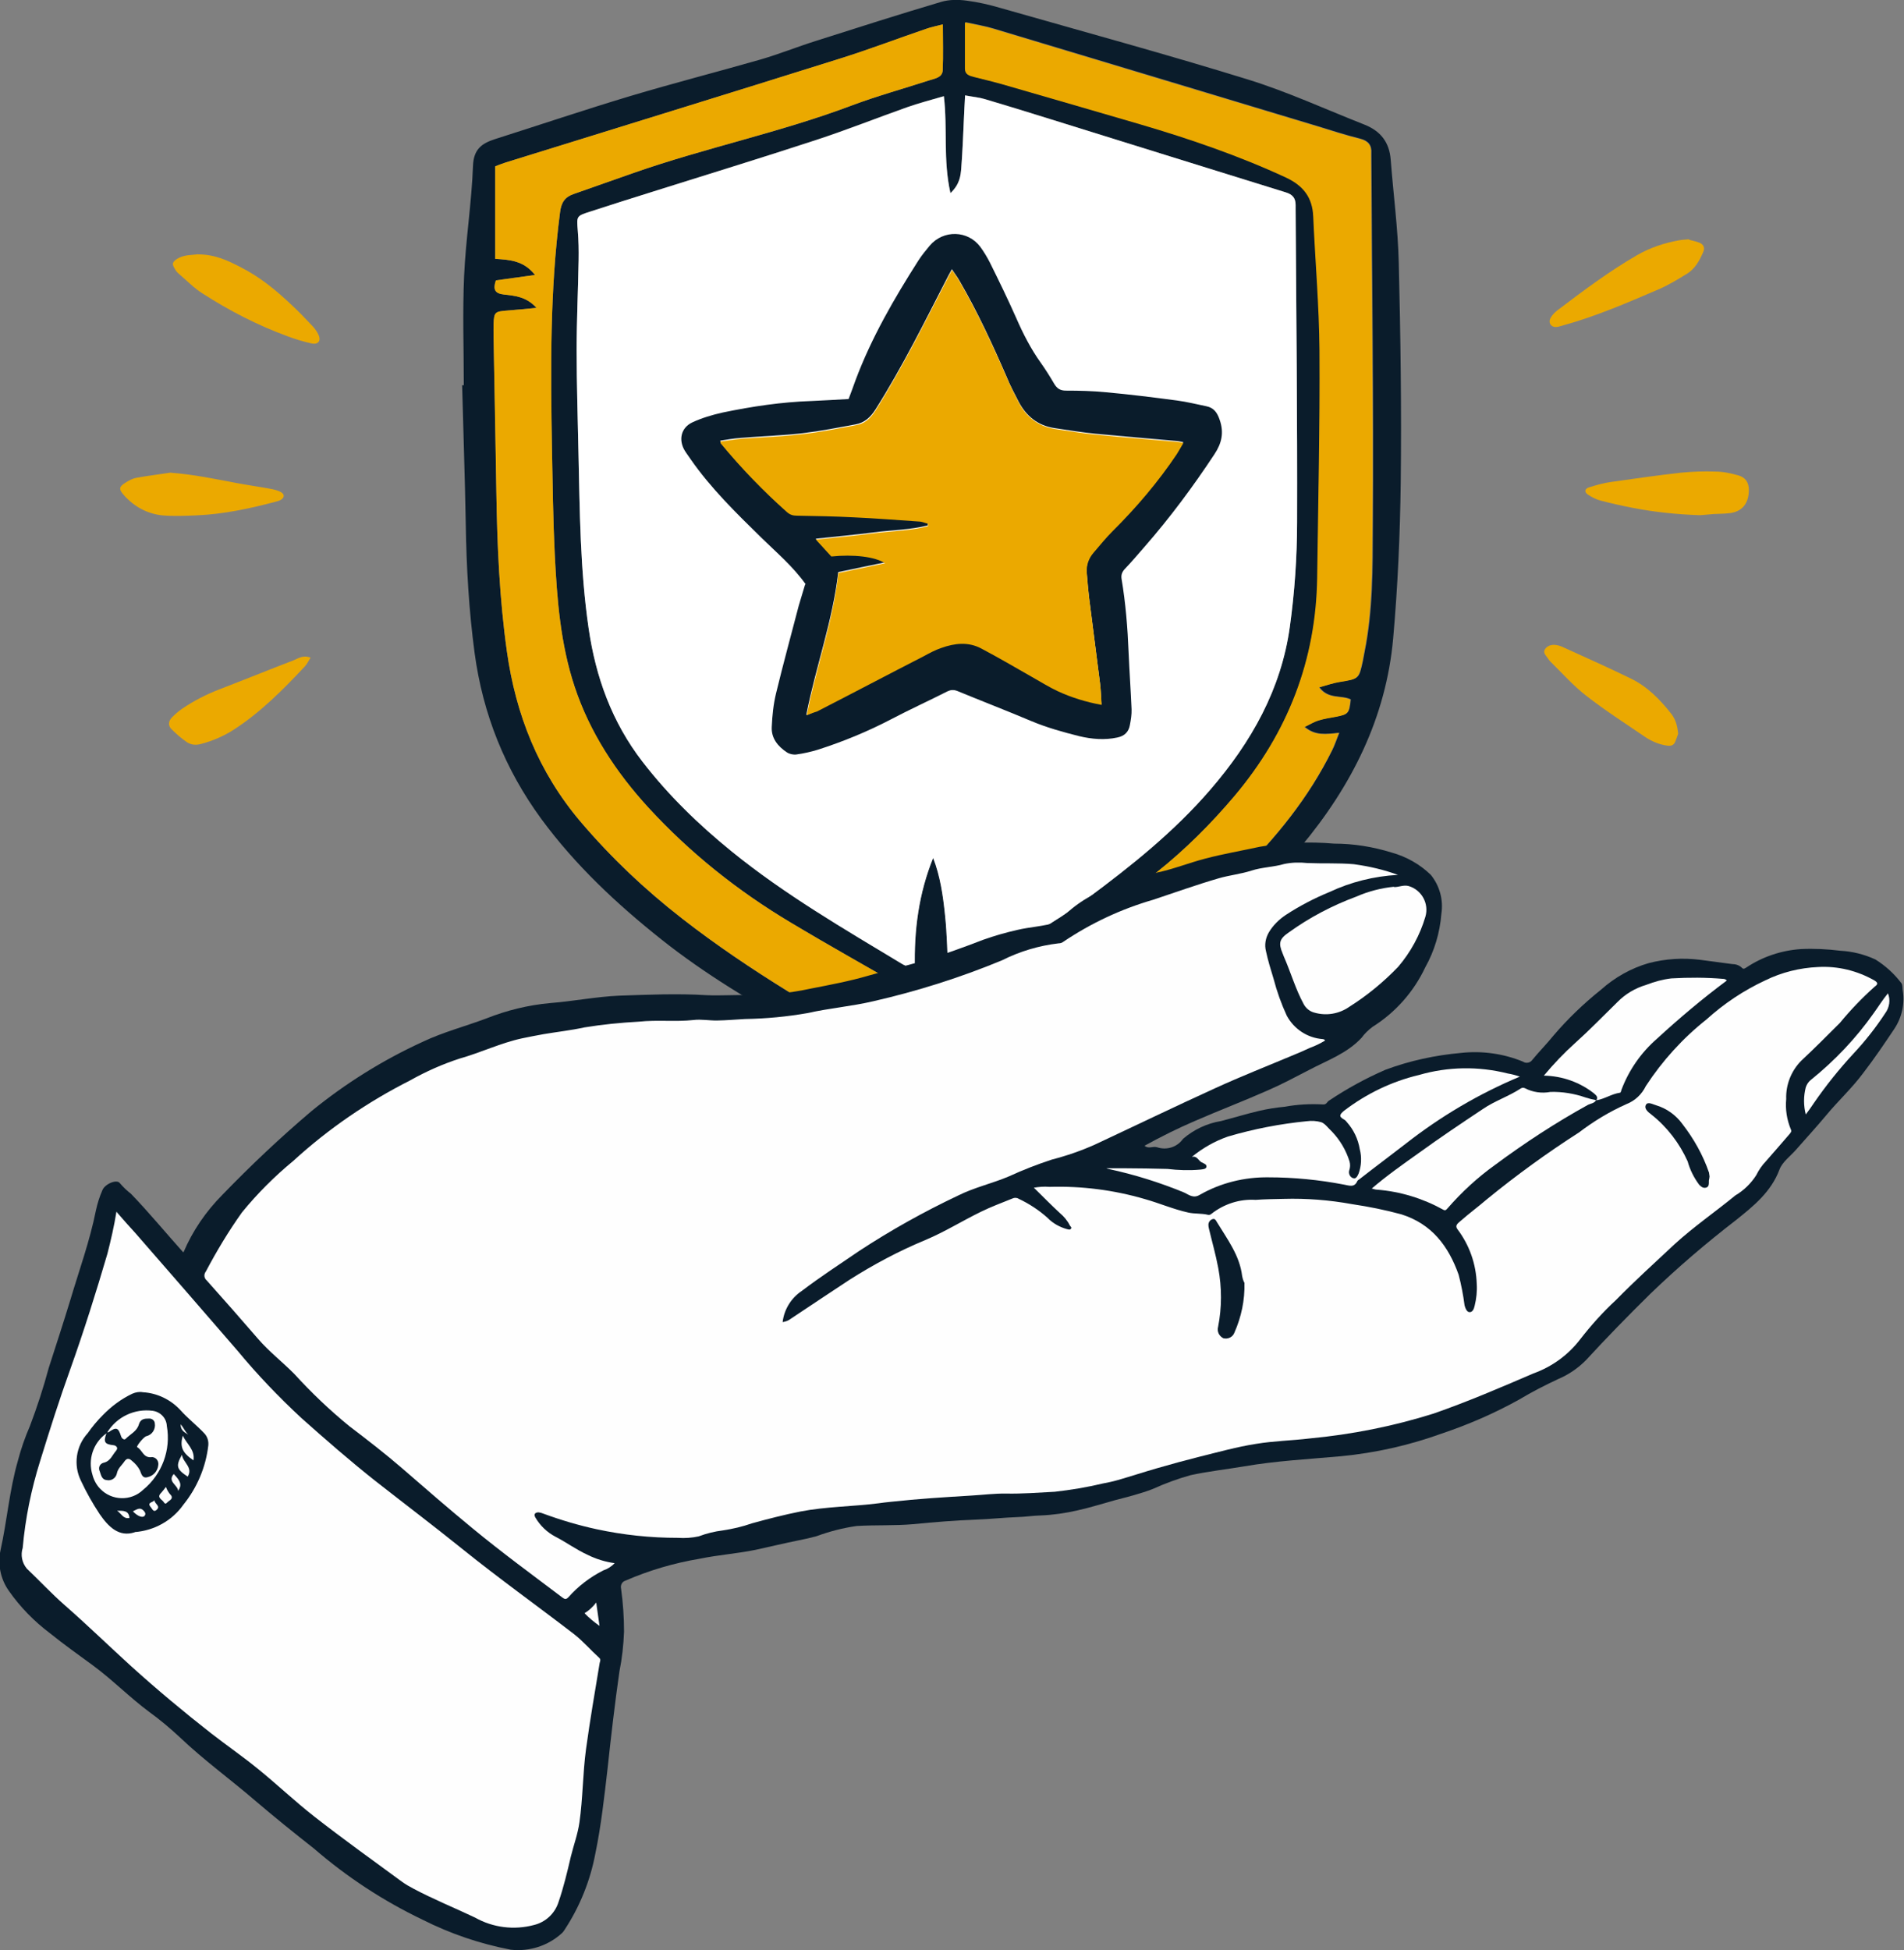
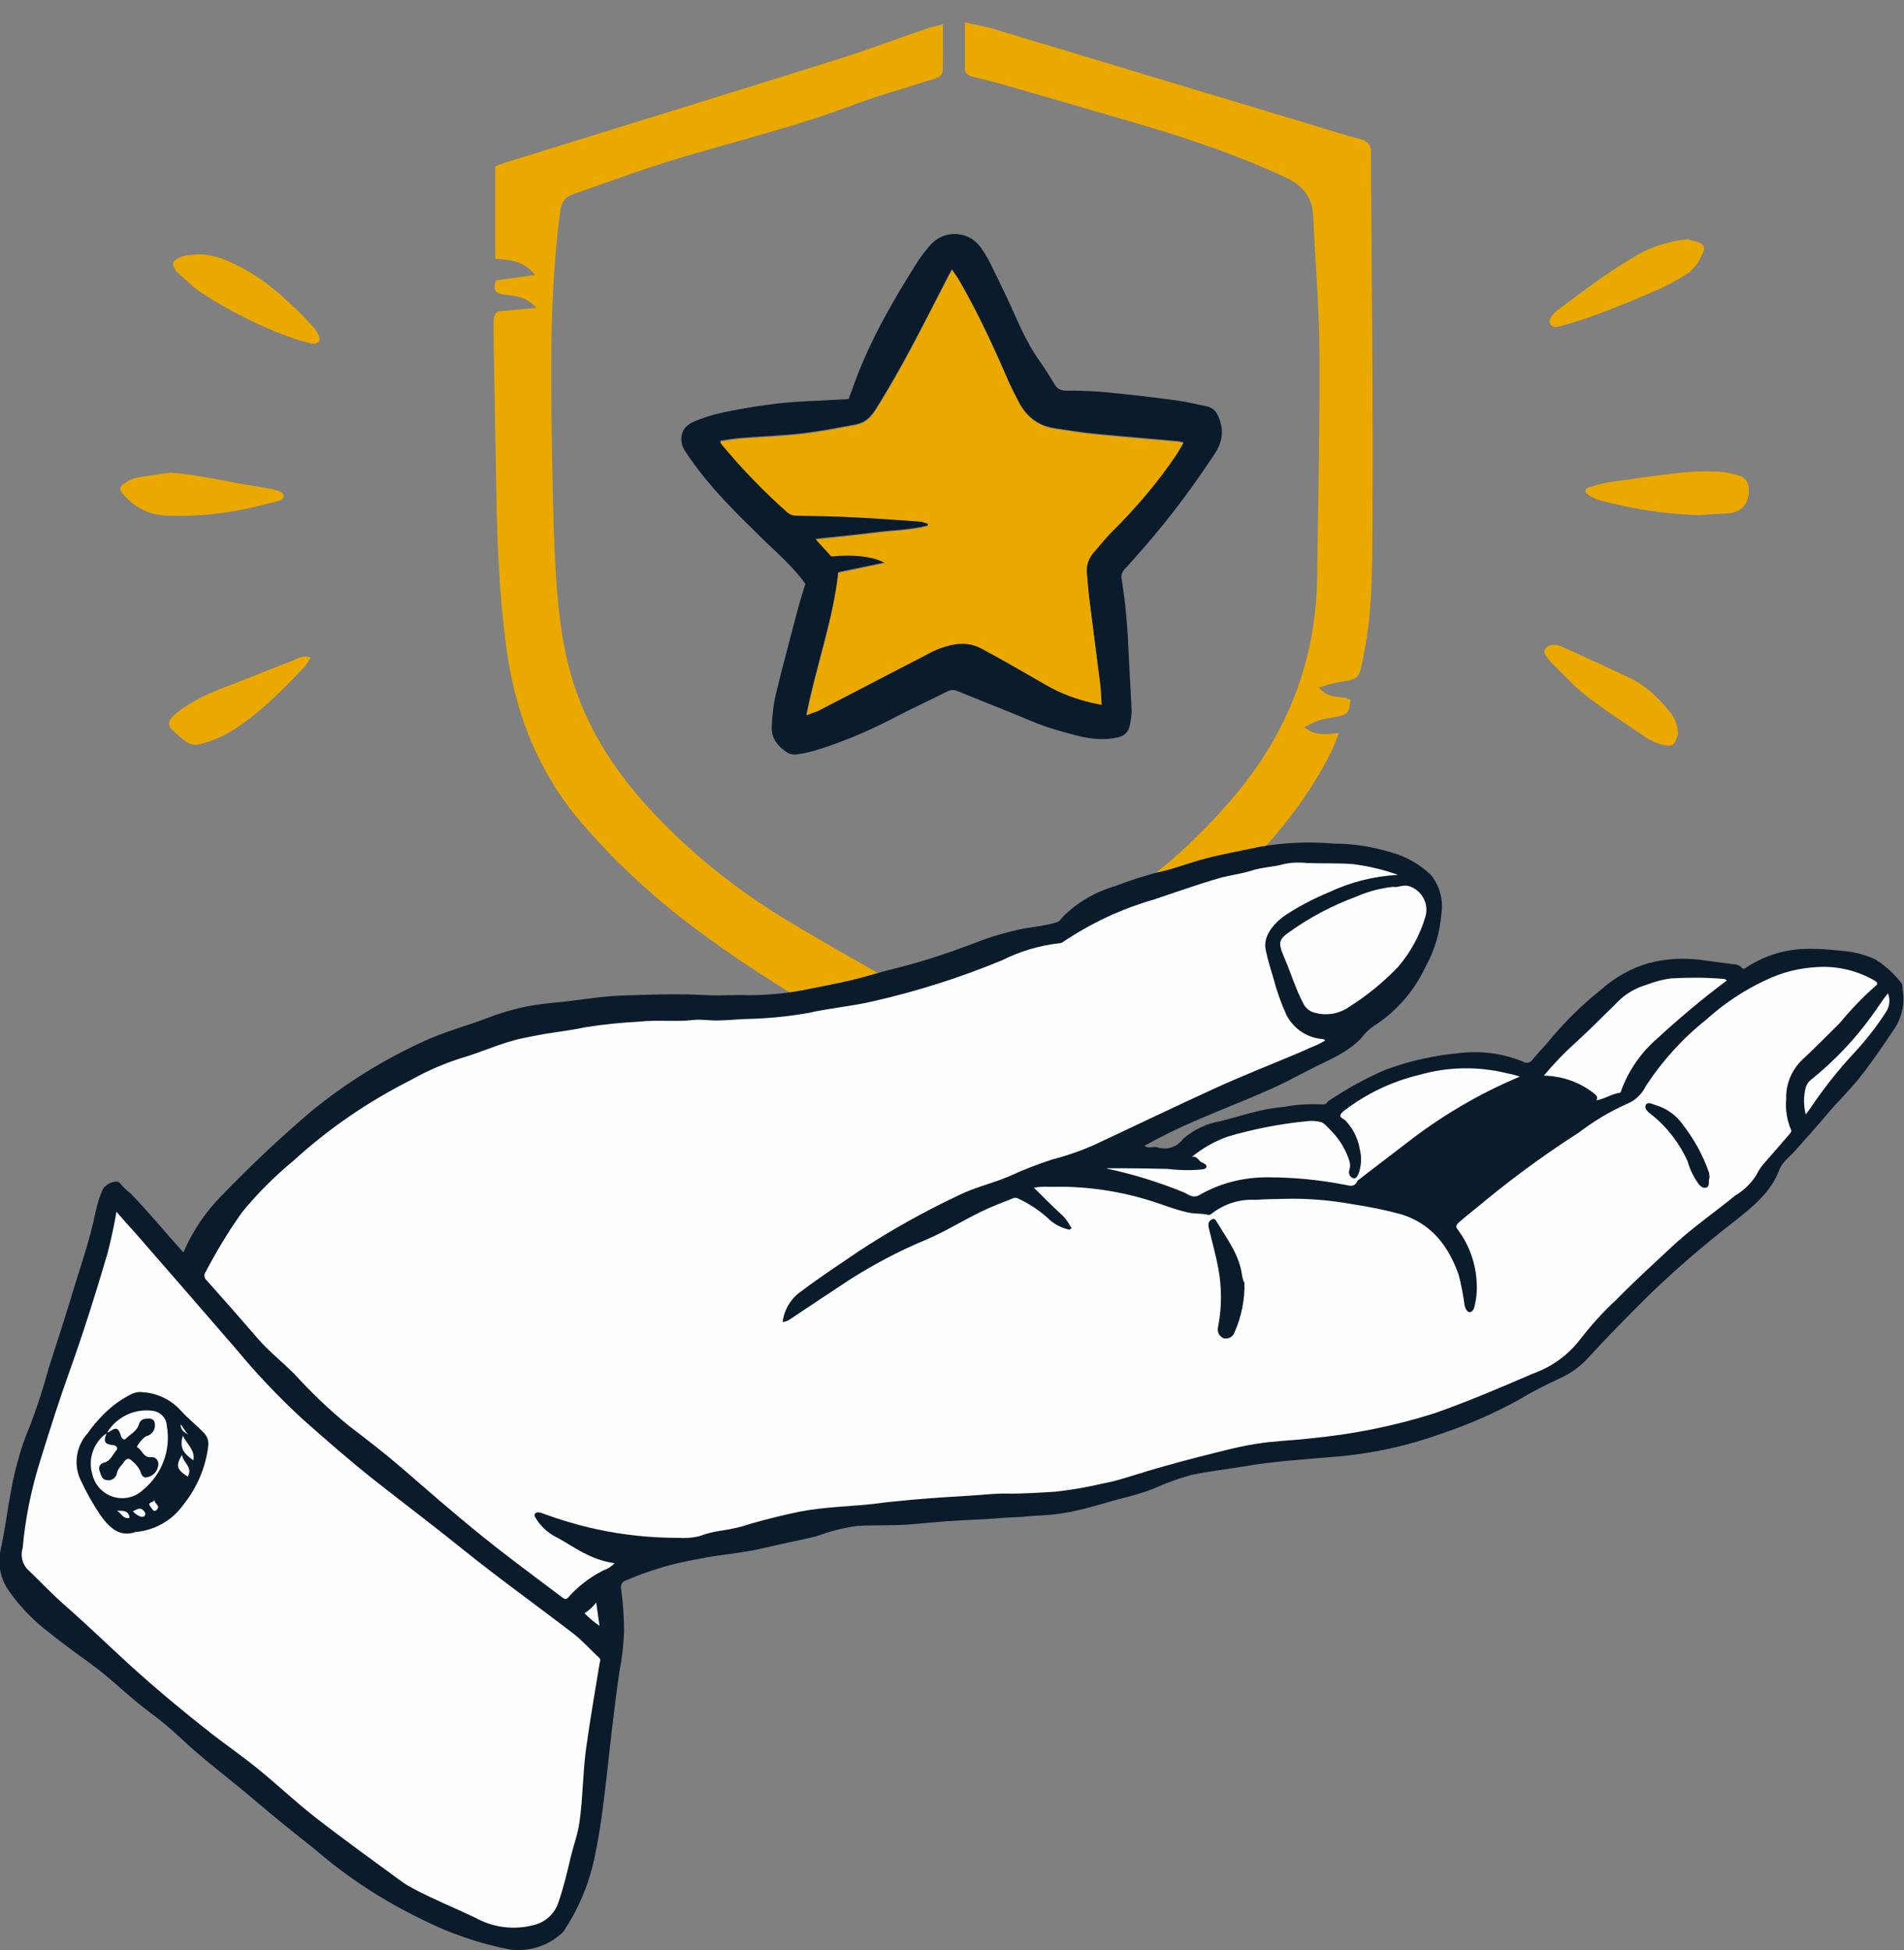
<svg xmlns="http://www.w3.org/2000/svg" version="1.1" viewBox="0 0 1157.3 1185.3">
  <rect x="0" y="0" width="1157.3" height="1185.3" fill="#808080" stroke="none" />
  <defs>
    <style>
      .cls-1 {
        fill: #fbfcfc;
      }

      .cls-2 {
        fill: #0a1c2b;
      }

      .cls-3 {
        fill: #fff;
      }

      .cls-4 {
        fill: #fefefe;
      }

      .cls-5 {
        fill: #fcfcfc;
      }

      .cls-6 {
        fill: #eba900;
      }

      .cls-7 {
        fill: #fdfdfd;
      }

      .cls-8 {
        fill: #fcfdfd;
      }
    </style>
  </defs>
  <g>
    <g id="Layer_1">
      <g>
        <g>
-           <path class="cls-2" d="M281.9,234c0-22.1-.8-44.3.2-66.4,1-22.3,4.6-44.6,5.4-66.9.4-9.9,5.2-13.5,13.2-16.1,27.4-8.7,54.7-17.9,82.3-26.2,26.1-7.8,52.6-14.6,78.8-22.1,11.5-3.3,22.6-7.8,34-11.4,25.4-8.1,50.8-16.2,76.4-23.8,4.8-1.4,10.3-1.4,15.4-.7,7,.9,13.9,2.5,20.7,4.5,50.1,14.3,100.4,28,150.2,43.4,24.2,7.5,47.4,18.2,71,27.5,9.8,3.9,15,10.8,15.8,21.2,1.6,20.9,4.4,41.7,4.9,62.5,1.1,44.5,1.7,89.1,1.2,133.6-.4,31.6-1.8,63.3-4.6,94.9-4.3,48-25.1,89.5-56.1,126.6-27.2,32.5-59.5,59.5-94.5,83.6-33.2,22.9-67.6,43.5-104.3,60.7-14.8,6.9-28.9,7.5-43.2,0-20.8-11-41.6-22-62.1-33.4-29.3-16.4-58.2-33.6-84.5-54.5-27.2-21.6-52.4-45.2-73-73.2-22.2-30.3-35.6-63.9-40.6-100.8-3.5-26.1-5-52.3-5.4-78.6-.5-28.1-1.5-56.2-2.2-84.3.4,0,.7,0,1.1,0ZM576.5,593.8c6.7-2.9,12.3-5.1,17.6-7.8,23.1-11.8,45.7-24.5,66.6-39.9,27-19.9,53-40.8,74.9-66.2,25-29,43.2-61.3,48.4-99.1,2.9-21,4.3-42.3,4.4-63.4.2-63.4-.5-126.8-.9-190.2,0-.9,0-1.8,0-2.7,0-4.1-1.8-6.4-6.1-7.7-47.7-14.7-95.4-29.6-143.1-44.5-13.2-4.1-26.3-8.2-39.6-12.1-3.6-1.1-7.4-1.4-12.1-2.3-.2,4.9-.4,8.4-.6,11.9-.5,10.7-.9,21.5-1.7,32.2-.4,4.8-.9,9.9-6.6,15.3-4.5-20.4-1.6-39.2-4-58.9-7.8,2.3-15.2,4.2-22.3,6.7-18.5,6.5-36.7,13.8-55.3,19.9-33.2,10.9-66.6,21.1-99.9,31.6-12.6,4-25.1,8-37.7,12-8.2,2.7-8,2.7-7.3,11.5.5,6,.6,11.9.5,17.9-.3,18.2-1.2,36.5-1.2,54.7,0,20.6.7,41.2,1.1,61.9.8,35.9,1,71.7,6.2,107.3,4.3,29.5,14.1,56.8,32.7,80.9,15.8,20.5,34.3,38.4,54.4,54.7,32.2,26.1,68.2,47,103.7,68.4,1.9,1.2,4.3,1.7,7.5,3-.7-23.9,2.4-46.1,11.1-67.6,4.4,11.2,6,23,7.2,34.6,1.3,12,1.4,24.2,2.1,37.8ZM558,647.6c-.6-14.8-1.1-27.3-1.5-39.7-.1-4-3.3-5.3-6.2-7-23.3-13.4-46.7-26.5-69.8-40.3-32.1-19.2-61.1-42.3-86.3-69.7-19.9-21.6-35.7-45.6-44.9-73.5-8.7-26.2-10.8-53.3-12.1-80.5-1.1-21.5-1.3-43-1.7-64.5-.9-47.8-1.3-95.6,4.9-143.3.8-6,2.9-9.3,8.3-11.2,12.1-4.2,24.3-8.6,36.4-12.8,43.7-15.3,89.3-24.6,132.6-41,15.5-5.8,31.5-10.2,47.2-15.3,3.4-1.1,7.9-1.7,8.1-6.1.4-9.1.1-18.2.1-27.9-3.7,1-7,1.6-10.1,2.7-17.4,6-34.5,12.5-52.1,18-67.8,21.3-135.8,42.2-203.7,63.3-2.5.8-5,1.8-6.2,2.3v56.2c9.2.7,17.3,1.1,24.2,9.8-9.4,1.3-16.8,2.3-23.8,3.3-1.9,5.6-.6,8,5,8.6,6.5.7,13.4,1.2,19.7,8.1-6.7.6-12.1,1.2-17.4,1.6-8,.6-8.3.9-8.7,8.3-.1,2.4,0,4.8,0,7.2.6,31.7,1.3,63.4,1.7,95.1.5,32.3,1.9,64.5,6.4,96.5,5.4,38.5,19.2,73.4,44.8,103.6,18.5,21.8,39.2,41.4,61.8,58.9,41.4,32.3,87,58.4,132.7,84.2,2.8,1.6,5.8,2.8,10.6,5.1ZM586.8,13.7c0,10.7,0,19.3,0,27.9,0,3.5,2.8,4.3,5.5,5,5.9,1.5,11.9,2.9,17.8,4.6,27.7,8,55.4,16,83,24.1,30.3,8.9,60.1,19.1,88.8,32.4,10.7,4.9,16.1,12.2,16.6,23.6,1.2,27.2,3.6,54.3,3.8,81.5.3,46-.8,92.1-1.4,138.1-.7,50-17.9,94.2-50.4,132.8-14.3,16.9-29.9,32.5-47.4,46.4-38.7,30.7-79.2,58.8-125.7,77.4-1.1.4-1.9,1.3-2,1.4v39.4c4.1-1.4,7-2.1,9.6-3.4,19.7-9.9,40.1-18.6,58.7-30.1,39-24.1,76.1-50.7,108.7-82.7,23.1-22.7,43.2-47.4,57.5-76.4,1.5-3,2.6-6.3,4.2-10.4-8,.8-14.5,1.9-21-3.6,3.4-1.6,5.8-3.2,8.6-4,3.5-1.1,7.2-1.6,10.8-2.3,7.2-1.4,7.7-2,8.6-10.4-5.7-2.8-13.7.1-19.1-7.4,4.7-1.3,8.6-2.6,12.6-3.3,11.5-1.8,11.5-1.7,13.9-12.9.4-1.8.6-3.5,1-5.3,5.1-25.1,4.9-50.7,5-76,.5-75.1-.5-150.1-.9-225.2,0-.6,0-1.2,0-1.8.3-4.9-1.8-7.6-6.9-8.9-8.6-2.1-17.1-4.9-25.6-7.5-65.7-19.8-131.5-39.7-197.2-59.4-4.9-1.5-10-2.3-16.8-3.8Z" />
-           <path class="cls-3" d="M576.5,593.8c-.7-13.6-.8-25.8-2.1-37.8-1.2-11.7-2.9-23.4-7.2-34.6-8.7,21.5-11.7,43.8-11.1,67.6-3.3-1.3-5.6-1.9-7.5-3-35.5-21.4-71.5-42.3-103.7-68.4-20.1-16.3-38.6-34.2-54.4-54.7-18.6-24.1-28.4-51.4-32.7-80.9-5.2-35.6-5.4-71.5-6.2-107.3-.4-20.6-1.1-41.2-1.1-61.9,0-18.2.9-36.5,1.2-54.7.1-6,0-12-.5-17.9-.7-8.8-.9-8.9,7.3-11.5,12.5-4.1,25.1-8.1,37.7-12,33.3-10.5,66.7-20.7,99.9-31.6,18.6-6.1,36.8-13.3,55.3-19.9,7.1-2.5,14.4-4.4,22.3-6.7,2.3,19.7-.6,38.5,4,58.9,5.7-5.4,6.2-10.5,6.6-15.3.8-10.7,1.2-21.5,1.7-32.2.2-3.5.3-7,.6-11.9,4.6.9,8.5,1.2,12.1,2.3,13.2,3.9,26.4,8,39.6,12.1,47.7,14.8,95.4,29.7,143.1,44.5,4.3,1.3,6.1,3.5,6.1,7.7,0,.9,0,1.8,0,2.7.4,63.4,1.1,126.8.9,190.2,0,21.2-1.5,42.5-4.4,63.4-5.2,37.9-23.4,70.2-48.4,99.1-21.9,25.4-47.9,46.2-74.9,66.2-20.9,15.4-43.5,28.1-66.6,39.9-5.3,2.7-10.9,4.9-17.6,7.8Z" />
          <path class="cls-6" d="M558,647.6c-4.7-2.3-7.8-3.5-10.6-5.1-45.7-25.9-91.3-52-132.7-84.2-22.6-17.6-43.3-37.2-61.8-58.9-25.6-30.2-39.4-65.1-44.8-103.6-4.5-32-5.9-64.3-6.4-96.5-.5-31.7-1.2-63.4-1.7-95.1,0-2.4,0-4.8,0-7.2.3-7.4.7-7.7,8.7-8.3,5.3-.4,10.6-.9,17.4-1.6-6.2-6.9-13.2-7.3-19.7-8.1-5.6-.6-6.8-3-5-8.6,7-1,14.4-2,23.8-3.3-6.9-8.7-15-9.2-24.2-9.8v-56.2c1.3-.5,3.7-1.5,6.2-2.3,67.9-21.1,135.9-42,203.7-63.3,17.5-5.5,34.7-12.1,52.1-18,3.1-1.1,6.4-1.7,10.1-2.7,0,9.8.3,18.9-.1,27.9-.2,4.5-4.7,5-8.1,6.1-15.7,5.1-31.8,9.5-47.2,15.3-43.3,16.3-88.9,25.7-132.6,41-12.1,4.2-24.3,8.6-36.4,12.8-5.5,1.9-7.6,5.2-8.3,11.2-6.2,47.6-5.7,95.5-4.9,143.3.4,21.5.7,43,1.7,64.5,1.4,27.2,3.4,54.3,12.1,80.5,9.3,27.8,25.1,51.8,44.9,73.5,25.2,27.4,54.1,50.5,86.3,69.7,23,13.8,46.5,26.9,69.8,40.3,3,1.7,6.1,3,6.2,7,.5,12.5,1,25,1.5,39.7Z" />
          <path class="cls-6" d="M586.8,13.7c6.8,1.5,11.9,2.3,16.8,3.8,65.8,19.8,131.5,39.6,197.2,59.4,8.5,2.6,17,5.4,25.6,7.5,5.1,1.3,7.3,3.9,6.9,8.9,0,.6,0,1.2,0,1.8.4,75.1,1.4,150.1.9,225.2-.2,25.3,0,50.9-5,76-.4,1.8-.6,3.5-1,5.3-2.4,11.1-2.4,11-13.9,12.9-4,.6-7.9,2-12.6,3.3,5.5,7.5,13.5,4.6,19.1,7.4-.9,8.4-1.4,9-8.6,10.4-3.6.7-7.3,1.2-10.8,2.3-2.7.8-5.2,2.4-8.6,4,6.6,5.5,13.1,4.4,21,3.6-1.7,4.1-2.7,7.3-4.2,10.4-14.2,28.9-34.4,53.7-57.5,76.4-32.7,32-69.8,58.6-108.7,82.7-18.6,11.5-39,20.2-58.7,30.1-2.6,1.3-5.6,2-9.6,3.4v-39.4c0,0,.9-.9,2-1.4,46.6-18.7,87-46.7,125.7-77.4,17.4-13.8,33.1-29.5,47.4-46.4,32.6-38.6,49.7-82.8,50.4-132.8.6-46,1.7-92.1,1.4-138.1-.2-27.2-2.6-54.3-3.8-81.5-.5-11.4-5.9-18.6-16.6-23.6-28.7-13.3-58.5-23.5-88.8-32.4-27.7-8.1-55.3-16.1-83-24.1-5.9-1.7-11.9-3.1-17.8-4.6-2.8-.7-5.5-1.5-5.5-5,0-8.6,0-17.2,0-27.9Z" />
        </g>
        <g>
          <path id="Path_17525" class="cls-2" d="M111.6,760.9c5.5-12.9,13.5-24.6,23.5-34.7,17.3-17.9,35.3-34.9,54.3-51,20.6-16.8,43.2-30.9,67.4-42,12.6-6,25.9-9.4,38.9-14.3,12.4-4.9,25.4-8.1,38.7-9.3,14.1-1.1,28-3.9,42-4.5,17.6-.6,35.4-1.4,53-.3,8.5.4,17-.3,25.6,0,12.7,0,25.4-1.3,37.8-4,11.8-2.3,23.6-4.5,35.2-7.9,10.8-3.2,21.9-5.6,32.7-8.9,12.5-3.7,24.8-8.2,37-12.9,6.7-2.4,13.5-4.3,20.4-5.9,8-1.9,16.3-2.2,24.2-4.7,2-.6,2.8-2.4,4-3.6,8.8-8.7,19.7-15,31.6-18.4,8.1-3.2,16.5-5.9,24.9-8.1,10.2-2.1,19.8-6,29.8-8.6,11-2.9,22.2-4.8,33.2-7.2,14.8-2.6,30.1-3.2,45.1-1.9,11.8,0,23.6,1.9,34.9,5.4,9,2.5,17.2,7.1,23.9,13.6,5.4,6.7,7.7,15.2,6.4,23.7-.9,11.4-4.2,22.5-9.8,32.5-7,14.9-18.2,27.5-32.1,36.2-2.5,1.9-4.8,4.1-6.6,6.6-8.9,9.6-21.1,13.8-32.2,19.7-8.3,4.3-16.5,8.7-25.1,12.4-14.5,6.4-29.4,12.1-43.9,18.4-10.5,4.5-20.7,9.6-30.7,15.1,2.3,2.1,4.9.2,7.5.9,5.9,2,12.3,0,15.9-5.1,6.5-5.6,14.5-9.4,23.1-10.8,7.7-2,15.5-4.4,23.2-6.2,5.2-1.2,10.3-2,15.6-2.5,7.6-1.4,15.3-1.8,22.9-1.4,2.5.3,2.6-1.6,3.9-2.3,10.9-7.3,22.4-13.6,34.4-18.8,14.8-5.5,30.2-8.8,45.8-10.2,12.8-1.4,25.8.4,37.7,5.3,1.9,1.3,4.5.7,5.7-1.1h0c4.1-5,8.7-9.6,12.8-14.7,8.7-10.2,18.4-19.5,28.9-27.9,8.4-7.5,18.3-13.1,29.1-16.2,10.1-2.6,20.6-3.3,31-2,6.6.8,13.2,1.8,19.6,2.6,2.2,0,4.3.7,5.8,2.1,1.1,1.3,1.9.6,3-.1,9.8-6.5,21.2-10.3,32.9-11.1,8-.4,16.1,0,24.1,1,7.4.4,14.6,2.2,21.3,5.3,6.1,3.8,11.5,8.7,15.8,14.4.8.9.6,2.8.8,4.3,1.4,8.2-.5,16.6-5.1,23.5-6.1,9.1-12.1,18-18.8,26.7-6.8,9.2-15.2,16.9-22.5,25.7-5.9,7.1-12.3,14-18.4,21-3.5,4-8.4,7.5-10.1,12.1-5.1,13.6-15.7,22.1-26.3,30.6-18.3,14.1-35.7,29-52.3,45-13.3,13.1-26.4,26.5-38.9,40.1-4.8,4.9-10.6,8.9-17,11.6-8.1,3.8-16,7.8-23.6,12.4-15.1,8.4-31,15.3-47.4,20.8-19.7,7.1-40.1,11.7-61,13.7-19.8,1.8-39.5,2.8-59.1,6.2-10.8,1.8-21.6,3-32.3,5.3-7.9,2.2-15.5,5-23,8.4-7.5,2.9-15.2,4.8-22.9,6.8-7.6,2.1-15.1,4.5-22.8,6.2-7.4,1.7-14.9,2.8-22.5,3.1-4.7.1-9.5.9-14.2,1-8.2.3-16.3,1.2-24.5,1.5-12.9.5-25.8,1.5-38.8,2.8-11.3,1-22.8.4-34.3,1.1-8.4,1.2-16.5,3.3-24.4,6.2-3.6,1-7.2,1.8-10.8,2.5-8.8,1.8-17.6,3.9-26.3,5.8-11.3,2.3-22.8,3.1-33.9,5.4-15.5,2.6-30.6,7-45.1,13.3-2.1.6-3.2,2.8-2.7,4.9,1.2,8.7,1.8,17.4,1.8,26.1-.3,8.1-1.2,16.3-2.8,24.2-2.8,19.6-5.1,39.3-7.2,59-2,17.2-3.9,34.6-7.4,51.5-3.1,16.6-9.5,32.5-18.8,46.6-.4.7-.9,1.3-1.5,1.9-8.4,7.7-19.8,11.4-31.2,10.1-18.7-3.6-36.7-9.7-53.7-18.3-23.8-11.4-45.9-25.9-65.9-43.2-12.1-9.5-24-19.1-35.6-29-15.1-13-31.3-24.7-45.8-38.5-5.9-5.5-12.2-10.8-18.7-15.5-12-8.9-22.4-19.6-34.4-28.4-8.7-6.4-17.5-12.6-25.9-19.4-9.7-7.3-18.2-16-25.1-25.9-5-7.1-6.8-16-5-24.5,4-18,5.4-36.4,10.5-54.2,1.9-7.3,4.4-14.5,7.4-21.4,4.4-11.6,8.2-23.3,11.4-35.2,4.4-13.7,8.9-27.4,13.1-41.2,5.4-18.2,11.9-36,15.6-54.6.9-4.2,2.2-8.3,3.9-12.2,1.5-3.9,8.9-7,10.7-4.3,2,2.3,4.2,4.5,6.7,6.4,11,11.4,21.1,23.7,31.7,35.5" />
          <path id="Path_17533" class="cls-4" d="M71.1,736.8c4,4.6,7.5,8.6,11.2,12.6,20.7,23.8,41.5,47.6,62.1,71.5,12,14.5,25,28.1,38.8,40.9,14.6,13,29.5,26,44.8,38.1,17.7,13.9,35.7,27.5,53.2,41.6,22.1,17.8,45.2,34.3,67.7,51.6,5.5,4.3,10.1,9.7,15.3,14.4,1.1,1,.6,2,.3,3.1-2.9,17.5-5.9,34.9-8.3,52.4-2,14.8-1.9,29.8-4,44.5-1,7.1-3.5,13.8-5.2,20.7-2.2,9.4-4.4,18.7-7.5,27.7-2.2,7-7.9,12.3-15,14-12,3.2-24.9,1.6-35.7-4.5-12.4-5.9-25.3-11.1-37.5-17.6-2.5-1.3-4.9-2.7-7.1-4.3-17.7-13-35.6-25.8-53-39.4-11.8-9.2-22.7-19.6-34.3-29-9.3-7.6-19.2-14.4-28.7-21.8-16.6-13-32.8-26.5-48.5-40.7-13.5-12.3-26.7-25.1-40.5-37.2-8-7-15.2-14.8-22.9-22.1-2.9-3.5-3.9-8.2-2.5-12.6,1.6-18,5.2-35.6,10.6-52.8,5.8-18.8,11.7-37.4,18.4-56,8.2-23,15.6-46.5,22.5-70,2.1-8.2,4.1-16.9,5.5-25.6" />
          <path id="Path_17532" class="cls-4" d="M849.6,531.7c-14.4.8-28.5,4.3-41.5,10.4-9.2,3.8-18.1,8.4-26.5,13.9-4.2,2.8-7.8,6.3-10.4,10.7-2,3.5-2.7,7.5-1.7,11.4,1.2,5.6,2.9,11.2,4.6,16.7,2,7.7,4.7,15.2,8,22.4,4.4,8.2,12.6,13.6,21.9,14.3.3,0,.7.2,1,.3.1,0,.1.2.4.6-3,1.8-6.1,3.3-9.4,4.5-3.2,1.5-6.4,2.9-9.6,4.2-15.9,6.7-32,13-47.7,20.2-24.6,11.2-49,23-73.4,34.4-8.3,3.7-17,6.7-25.9,9-8.9,2.9-17.6,6.3-26.1,10.2-10.1,4.3-21,6.7-31,11.7-20.7,9.8-40.8,21-60,33.6-11.7,8-23.6,15.7-34.9,24.3-6.5,4.3-10.8,11.3-11.7,19,1.8-.3,3.5-.9,4.9-2,11.9-7.9,23.8-15.9,35.7-23.7,14.8-9.4,30.2-17.6,46.4-24.3,11.6-4.9,22.3-11.6,33.6-17.1,6.1-3,12.6-5.4,19-8,1.2-.6,2.7-.6,3.8.1,6.4,3,12.5,7,17.7,11.7,3.2,3.3,7.4,5.6,11.8,6.8.7.1,1.6.6,2.3-.2.8-.9-.3-1.4-.6-2-1.5-3-3.6-5.5-6.1-7.6-5.3-4.9-10.3-10-15.8-15.4,3.1-.5,6.2-.8,9.5-.5,19.5-.6,39.1,1.9,57.9,7.4,8.9,2.5,17.4,6.2,26.4,8.2,4.1.9,8.1.4,12.1,1.4.7.1,1.3,0,1.9-.5,7.7-6.1,17.2-9.2,27-8.6,5.6-.4,11.3-.5,17-.6,13.9-.4,27.9.7,41.6,3.2,10.1,1.5,20.1,3.5,30,6.2,18.4,5.8,28.6,19.2,34.8,36.7,1.6,6.1,2.8,12.4,3.6,18.6.5,2.1,1.5,3.9,2.7,4.1,2,.4,3-1.8,3.4-3.7,1.1-4.4,1.6-9,1.3-13.5-.4-12-4.4-23.4-11.6-33-2.1-2.7.6-4,1.8-5.2,5.2-4.6,10.7-8.6,15.9-13.1,18-14.7,36.6-28.2,56.1-40.7,8.9-6.8,18.5-12.6,28.8-17.2,5.2-2,9.4-6,11.8-11,10-15.3,22.4-29,36.8-40.4,10.7-9.7,22.7-17.7,35.8-23.8,10-4.9,20.9-7.6,32-8.1,12-.7,23.9,2.2,34.4,8.2,2.4,1.5,1.9,2.4,0,3.8-7.6,6.8-14.6,14.1-21.1,22-7.7,7.7-15.4,15.4-23.4,22.9-6.1,6.1-9.5,14.6-9.2,23.3-.6,6.3.4,12.6,2.8,18.4.6,1.3.1,1.7-.5,2.6-4.9,5.6-9.7,11.3-14.6,16.8-2.4,2.5-4.4,5.4-5.9,8.5-3.2,5-7.6,9.3-12.7,12.3-12.2,10-25.3,19-37,29.7-12,11.2-24.1,22.2-35.6,33.9-7.8,7.2-15,15.2-21.6,23.7-7.3,9.6-17.2,16.8-28.6,20.9-20,8.6-40,17.2-60.7,24.4-24.5,7.7-49.7,12.7-75.3,15.1-10.8,1.3-21.8,1.5-32.6,3.3-11.6,1.8-22.9,5-34.3,7.8-8.7,2.2-17.2,4.5-25.8,7-8,2.3-15.9,4.9-23.9,7.2-3.1.9-6.1,1.5-9.2,2.1-9.6,2.3-19.4,3.9-29.1,5-9.9.5-19.7,1.3-29.6,1.1-7-.1-14,.8-20.9,1.2-16.4,1-32.8,2-49.1,3.8-2.5.2-5.1.6-7.5.9-15.8,2-31.9,2-47.5,5-10,2-19.7,4.5-29.5,7.2-5.7,2-11.7,3.4-17.7,4.3-4.9.6-9.8,1.8-14.6,3.6-4.1.9-8.4,1.2-12.7.9-16.5,0-32.9-1.7-49.2-5.2-11.1-2.4-21.9-5.6-32.5-9.5-.9-.4-2-.7-3-.8-2.3.1-2.9,1.3-1.9,3.1,2.9,5,7.2,9.1,12.2,11.7,6.6,3.4,12.7,7.9,19.5,11,5.2,2.6,10.8,4.3,16.5,5.1-1.9,2-4.2,3.5-6.9,4.4-8.1,4.1-15.3,9.6-21.2,16.3-1.4,1.4-2.1,1.3-3.5.3-18.4-13.9-37-27.5-54.8-42.2-14.5-11.9-28.5-24.1-42.7-36.4-10.4-9-21.3-17.4-32.2-25.7-11.9-9.7-23.1-20.4-33.4-31.7-7.2-7.3-15.4-13.6-22.1-21.4-10.3-11.9-20.7-23.8-31.2-35.5-1.6-1.3-1.8-3.7-.5-5.3,6.6-12.5,13.8-24.5,22-36,9.3-11.4,19.8-21.9,31.2-31.3,21.3-19.5,45.3-35.9,71-48.9,9.6-5.4,19.7-9.9,30.2-13.3,12.8-3.6,24.9-9.5,38-12.3,4.2-.9,8.6-1.7,12.9-2.5,8.2-1.4,16.6-2.3,24.8-4.1,11-1.8,22.1-2.9,33.2-3.5,11.1-1.2,22.1.2,33.1-1,4.7-.6,9.7.4,14.5.3,5.6-.1,11.2-.6,16.7-.9,12.8-.2,25.5-1.4,38.1-3.6,13.3-3,26.8-4.1,40-7.2,26.7-6.1,53-14.4,78.3-24.9,10.7-5.4,22.4-8.9,34.4-10.3,1.1,0,2-.3,2.9-1,16.8-11.3,35.2-19.9,54.6-25.5,13.2-4.4,26.3-9.1,39.7-13,6.5-1.9,13.5-2.6,20-4.7,6.5-2.1,13.3-2.1,19.8-4,4.7-1,9.5-1.1,14.1-.6,9.4.4,18.8-.1,28.2.7,9.6,1.3,18.5,3.4,27.2,6.6" />
          <path id="Path_17534" class="cls-4" d="M672.5,710c3.7,0,7.4,0,11.2,0,8.7,0,17.2.2,25.9.4,6.7.8,13.3,1,20,.4,1.4-.2,3.5-.2,3.7-1.7.2-1.6-1.6-2-2.9-2.7-2-1-2.8-4.2-6-3.3,6.6-5.4,14-9.6,22-12.4,15.7-4.6,31.6-7.7,47.9-9.3,3-.4,6-.2,8.8.6,2.3.8,4.2,3.6,6.4,5.6,5,5.2,8.7,11.5,10.8,18.3.5,1.8.4,3.7-.2,5.4-.6,1.9.5,4.1,2.3,4.7h.1c1.9.7,2.7-1.6,3.3-2.8,1.7-4.7,2-9.9.7-14.8-1-6.1-3.7-11.8-7.8-16.4-.4-.6-1-1.2-1.7-1.6-3.5-1.9-2.7-3.1,0-5.4,13.5-10.3,29-17.8,45.5-21.7,17.6-5.1,36.2-5.4,54-.9,2.5.4,5,1.1,7.3,1.9-24.9,10.4-48.2,24.2-69.4,40.8-9.3,7.2-18.7,14.2-27.9,21.4-.5.4-1.2.7-1.5,1.3-1.8,4.2-5.1,2.6-8.2,2.1-15.1-2.9-30.5-4.4-45.8-4.4-14.6-.2-29.1,3.4-41.7,10.6-3.9,2.4-6.7,0-9.4-1.3-15-6.2-30.4-11-46.2-14.4l-1-.3v-.2" />
          <path id="Path_17535" class="cls-4" d="M847.3,539.1c3,.1,5.8-1.5,9-.6,7.9,2.4,12.4,10.7,10.1,18.6-3.3,11.2-9,21.6-16.5,30.4-8.9,9.3-18.9,17.5-29.8,24.4-6.2,4.3-13.9,5.6-21.2,3.5-2.8-.7-5.2-2.7-6.5-5.2-5-9.2-7.9-19.5-12.1-29-.3-.6-.4-1.3-.7-1.8-2.6-6.2-2-8.8,3.7-12.7,12.6-9.1,26.5-16.4,41.1-21.8,7.3-3.2,15-5.2,22.9-6" />
-           <path id="Path_17536" class="cls-4" d="M970.1,668.7c-1.1,1.8-3.1,1.9-4.8,2.7-19.6,10.8-38.4,23.1-56.5,36.5-10.6,7.6-20.3,16.5-28.9,26.4-.7.7-1.2,1.8-2.8.8-12.3-6.8-26-11-40.1-12.1-1,0-2-.4-3.2-.7,9.2-7.9,18.9-14.7,28.6-21.6,12.7-9.2,25.8-18,38.9-26.7,7.3-5,15.8-7.7,23.2-12.6.7-.4,1.6-.4,2.3-.1,4.8,2.5,10.3,3.3,15.6,2.3,7.3-.2,14.5,1,21.4,3.4,2.1.7,4.2,1.2,6.4,1.6h-.1Z" />
          <path id="Path_17537" class="cls-4" d="M970.2,668.8c1.3-1.9.2-3-1.2-4.2-8.7-6.9-19.4-10.7-30.6-10.9,5.9-7.1,12.3-13.8,19.1-19.9,8.8-7.9,17.1-16.5,25.6-24.8,4.9-5,10.9-8.5,17.6-10.5,4.9-1.9,10-3.3,15.2-3.9,10.5-.6,21.1-.6,31.6.3.8,0,1.6.4,2.1,1-14.9,11.1-29,23-42.6,35.5-9.5,8.3-16.9,18.9-21.4,30.8-.2.8-.4,1.8-1,1.9-5,.7-9.3,3.8-14.3,4.6h0" />
          <path id="Path_17538" class="cls-4" d="M1147.5,603.6c1.7,4,1,8.7-1.7,12.3-5.7,8.7-12.1,16.8-19.2,24.4-8.7,9.4-16.8,19.5-24.1,30.1-1.4,2.2-3,4.3-4.9,6.9-1.4-5.4-1.4-11.1,0-16.5.6-1.8,1.7-3.5,3.2-4.6,14.5-11.7,27.4-25.3,38.1-40.5,2.9-4,5.4-8.1,8.7-12.1" />
          <path id="Path_17539" class="cls-7" d="M362.4,973.9l2,14.2c-3.3-2.3-6.3-4.8-9.1-7.7,2.8-1.7,5.1-3.9,7.1-6.5" />
          <path id="Path_17552" class="cls-2" d="M756.4,779.6c.3,10.5-1.9,20.8-6.1,30.3-1,2.7-3.9,4.1-6.7,3.4-2.6-1.3-4-4.1-3.2-7,2.3-11.7,2.3-23.8.1-35.6-1.5-8.1-3.8-16.1-5.7-24.1-.2-.7-.3-1.6-.3-2.4.1-1.5,1-2.8,2.5-3.3s2.1.8,2.6,1.7c6.3,10.4,13.9,20.3,15.4,32.8.3,1.6.7,3,1.4,4.2" />
          <path id="Path_17553" class="cls-2" d="M1038.9,714c.6,1.2-.3,2.7-.2,4.1,0,1.4.1,3-1.5,3.6-1.8.6-3-.3-4.4-1.7-3.2-4.3-5.6-9.1-7-14.2-5-11.1-12.5-20.9-22-28.4-2-1.5-4.6-3.6-3.4-5.9,1.1-2.2,4.1-.4,6.2.2,6.4,1.9,12.1,6,16,11.4,6.9,8.9,12.5,18.8,16.2,29.6,0,.4.1.9.2,1.3" />
          <path id="Path_17554" class="cls-2" d="M81.9,931.2c-9.7,3.2-16.1-3.5-21.3-11-4.3-6.5-8.1-13.2-11.4-20.3-4.7-9.5-3.1-21,4.1-28.9,2.8-4,5.9-7.7,9.3-11.1,5.2-5.3,11.1-9.7,17.8-12.9,2.1-.9,4.3-1.3,6.4-.9,8.7.5,16.8,4.4,22.8,10.8,4.5,5.1,9.9,9.2,14.6,14.2,1.9,2,2.7,4.8,2.4,7.4-1.5,13.1-6.8,25.6-15.1,35.9-6.9,9.8-17.8,15.8-29.6,16.7" />
          <path id="Path_17555" class="cls-4" d="M64.7,871.1c-2,5.4-1,6.6,4.3,7.2,1.3.1,3.2,1.4,1.6,3.3-2.3,2.6-3.4,6.3-7.4,7.3-2,.4-3.3,2.2-2.9,4.2,0,.2,0,.4.2.7.9,2.3,1.1,5.4,4.4,5.7,2.7.6,5.4-1.1,6.1-3.9.6-3.3,3-5,4.6-7.4,1.3-1.9,2.7-2.2,4.5-.5,2.1,1.7,3.8,3.6,5,6,.8,2,1.4,5,4.7,4,3.5-.8,6-3.7,6.4-7.2.4-2.3-1-4.5-3.2-4.9-.5-.2-.9,0-1.4,0-4.6.2-5.1-4.4-8.2-6.1-.8-.4,3.9-6.3,5.6-6.7,3.5-.8,5.7-4.3,5.1-7.8-.1-1.7-1.7-3-3.5-2.9h-.1c-2.7,0-5.1.2-6.1,3.6-1.2,4.2-5.3,5.9-8.1,8.8-.9.9-2.4-.5-2.7-1.6-1.7-5.4-2.9-5.8-7.6-2.5-.2.1-.5,0-.8.1,5.8-9.5,16.7-14.6,27.7-13.1,4.7.7,8.3,4.5,8.5,9.2,2.6,14.5-2.9,29.4-14.4,38.8-7.4,7.1-19.2,6.7-26.2-.7-2.2-2.3-3.8-5.3-4.6-8.4-2.9-9.2.4-19.3,8.2-25" />
          <path id="Path_17556" class="cls-7" d="M111.1,872.5c2.5,5.2,7.5,8.6,6.5,15-6.8-4.6-8.4-8.2-6.5-15" />
          <path id="Path_17557" class="cls-8" d="M110.6,884.1c.6,4.8,6.9,7.6,3.5,13.3-6.8-4.5-7.4-6.4-3.5-13.3" />
-           <path id="Path_17558" class="cls-7" d="M100.9,903.7c.5,1.5,1.3,2.9,2.3,4.2,2.4,2.2.9,3.4-.9,4.6-.8.5-1.6,2.3-2.7.5-1-1.8-4.7-2.8-1.6-5.8.9-1.1,1.9-2.2,2.8-3.5" />
-           <path id="Path_17559" class="cls-5" d="M105.6,895.8c4.4,4.5,5,6.7,2.7,10.3-.3-3.8-6.7-5.6-2.7-10.3" />
          <path id="Path_17560" class="cls-7" d="M80.9,918.4c2.1-.9,4-2.6,6.1-.6.8.8,2,2,.9,3.4-1.2,1.5-4.4.2-7.1-2.7" />
          <path id="Path_17561" class="cls-4" d="M93.9,911.7c-.1,2.2,4,3.5,1.3,5.9-1.9,1.7-2.6-.5-3.5-1.6-2.8-3.2,1.7-2.8,2.2-4.4" />
          <path id="Path_17562" class="cls-8" d="M78.7,922.5c-3.7.8-4.8-2.5-7.5-4.4,3.9,0,7.1-.1,7.5,4.4" />
          <path id="Path_17563" class="cls-1" d="M109.8,865.6c1.9,2.1,2.7,4.6,4.7,6.3-2.4-1.4-4.8-2.7-4.7-6.3" />
        </g>
        <path class="cls-6" d="M1033.2,313.1c-14.5-.5-27.5-1.9-40.5-4.4-6.7-1.3-13.4-2.8-19.9-4.5-2.7-.7-5.3-2.1-7.6-3.6-2.3-1.5-2.1-3.5.6-4.4,4.5-1.4,9-2.7,13.5-3.3,14-2,28-4,42.1-5.6,7.1-.7,14.3-1,21.5-.7,4.6,0,9.3,1.1,13.7,2.3,4.1,1.2,6.4,4,6.4,8.9,0,8-4,13.3-12,14.1-3.2.4-6.3.3-9.5.5-3.3.3-6.5.6-8.3.7Z" />
        <path class="cls-6" d="M120.4,154.6c10.3,0,18.2,3.8,26.1,7.9,11.4,5.8,21.2,13.8,30.4,22.5,4.4,4.1,8.6,8.4,12.7,12.8,1.6,1.7,3.1,3.6,4,5.7,1.7,3.7-.3,6.1-4.3,5.2-4.8-1.1-9.7-2.5-14.4-4.3-18.3-6.7-35.4-15.5-51.7-26-5.3-3.3-9.8-8-14.6-12.1-1-.8-1.8-1.9-2.5-3.2-1.7-2.8-1.3-3.8,1.4-5.7,4.4-2.8,9.3-2.3,13-2.9Z" />
        <path class="cls-6" d="M1026.6,145.7c1.7.5,4.2.9,6.6,1.9,2.4,1.1,3.2,3.2,2,5.7-2.2,5.1-4.9,10-9.7,13-5.7,3.5-11.4,7-17.5,9.6-19.1,8.2-38.3,16.5-58.4,22-1.1.3-2.2.7-3.4.8-3.3.4-5.4-2.5-3.7-5.5.9-1.7,2.4-3.2,4-4.5,15.7-11.9,31.4-23.7,48.5-33.6,8-4.6,16.7-7.5,25.8-9.1,1.6-.3,3.2-.3,5.9-.6Z" />
        <path class="cls-6" d="M1020.1,445.7c-.6,1.7-1.1,3.3-1.8,4.9-.9,2.4-2.6,2.9-5.2,2.5-4.9-.7-9.4-2.7-13.4-5.4-12-8.2-24.2-16-35.6-24.9-7.7-6-14.3-13.4-21.3-20.3-.7-.6-1.4-1.5-1.9-2.3-1.1-1.8-3.3-3.4-1.8-5.7,1.5-2.2,4.1-2.9,6.7-2.5,1.7.2,3.2.8,4.7,1.5,13.6,6.2,27.3,12.3,40.8,18.9,10.1,4.9,17.8,12.8,24.7,21.6,2.5,3.3,3.6,7.3,4,11.8Z" />
        <path class="cls-6" d="M103.9,287.3c13.6,1,26.9,3.8,40.1,6.3,7,1.3,14.1,2.3,21.1,3.6,1.9.4,3.9.9,5.7,1.9,2.3,1.3,2.1,3.3,0,4.6-1,.6-2.1.9-3.2,1.2-15.9,4.2-31.7,7.6-48.1,8.3-7,.3-14,.6-20.9,0-9.2-1-17.1-5.3-23.3-12.3-3.2-3.6-3.1-5.1,1.2-7.7,1.9-1.2,4.1-2.4,6.3-2.8,7-1.3,14.1-2.1,21.1-3.2Z" />
        <path class="cls-6" d="M188.8,399.7c-1.4,2.1-2.2,3.9-3.5,5.3-13.3,14.2-26.9,27.9-43.3,38.5-6.1,3.9-12.6,6.7-19.7,8.6-3.2.9-6.1.6-8.6-1-3.4-2.3-6.6-5.1-9.5-8-2.1-2.1-1.9-4.8.3-7.1,1.9-1.9,3.9-3.7,6.1-5.2,7-4.8,14.6-8.7,22.6-11.8,15.1-5.8,30.1-11.9,45.2-17.7,3-1.2,5.8-3.4,10.4-1.6Z" />
        <g>
          <path class="cls-2" d="M489.8,355.2c-7.8-11-17.8-19.4-27.1-28.5-15.3-15-30.6-29.9-42.9-47.6-1.1-1.7-2.4-3.3-3.5-5.1-4-6.5-2.5-14,4.5-17.3,5.8-2.7,12.2-4.6,18.5-6,17.8-3.7,35.8-6.4,54-7,7.4-.3,14.9-.8,22.5-1.2,1.4-3.8,2.9-7.6,4.2-11.4,9.7-25.9,23.5-49.7,38.3-72.9,2-3.1,4.4-6,6.8-8.9,8.3-9.8,23.3-9.4,30.8.8,2.2,3,4.1,6.2,5.8,9.5,5.5,11.1,11,22.4,16,33.7,4.2,9.6,8.9,18.8,15,27.3,2.9,4.1,5.6,8.4,8.1,12.7,1.7,2.8,3.6,4.1,7.1,4.1,8.1,0,16.4.2,24.4,1,14.4,1.3,28.8,3.1,43.1,5,6.1.8,12,2.3,17.9,3.5,4.4.9,6.5,3.7,8,8.1,2.8,7.8,1.3,14.4-3.1,21-13,19.7-27.1,38.7-42.6,56.4-4,4.6-8,9.3-12.2,13.7-1.5,1.8-2,3.4-1.7,5.6,2.5,14.9,3.7,29.8,4.3,44.9.5,11.4,1.3,23,1.8,34.5.1,3.1-.4,6.3-1,9.4-.7,4.2-3.2,6.8-7.6,7.7-7.8,1.7-15.6,1-23.2-.8-9.9-2.5-19.7-5.2-29.2-9.2-14.9-6.3-30-12.1-45-18.3-2.2-.8-3.8-.7-5.8.2-11.4,5.8-23.1,11.1-34.5,17.1-14.2,7.4-29,13.5-44.3,18.4-4.2,1.3-8.7,2.3-13,2.9-1.9.3-4.2-.2-5.8-1.2-5.5-3.6-9.7-8.6-9.3-15.6.3-6.8,1-13.7,2.6-20.3,4.3-17.8,9.2-35.6,13.8-53.3,1.2-4.2,2.6-8.5,3.9-13ZM490.4,434.5c2.8-1.1,4.4-1.8,6.1-2.6,21.7-11.2,43.2-22.5,64.9-33.6,3.5-1.8,6.9-3.6,10.6-5,8.1-2.8,16.4-3.8,24.3.3,10.5,5.6,20.7,11.7,31,17.4,5.2,2.9,10.2,6.2,15.6,8.6,8.3,3.7,16.8,6.5,26.6,8.3-.3-4.6-.4-8.7-.9-12.7-2.2-17.4-4.5-35-6.7-52.4-.6-5-1-10-1.4-15-.4-4.7,1.1-8.9,4.1-12.4,3.7-4.4,7.3-8.9,11.4-12.9,14.5-14.4,27.7-30,39.2-47,1.4-2.1,2.6-4.3,4-6.8-1.5-.3-2.2-.5-2.9-.6-16.8-1.5-33.6-2.9-50.4-4.5-8.3-.8-16.5-2.2-24.8-3.4-10.2-1.5-17.3-7.2-22-16.2-2.6-5-5.2-9.9-7.3-15.1-8.6-19.8-17.6-39.3-28.5-58.1-1.3-2.4-3-4.5-4.7-7.2-.9,1.8-1.7,2.9-2.2,4-14.1,27.4-27.7,55.1-44.3,81.3-3,4.7-6.6,8-12,9-10.7,2-21.5,4.1-32.3,5.4-12.4,1.4-24.8,1.8-37.1,2.8-4.3.3-8.6,1-12.9,1.7.2.9.1,1.1.2,1.2,12.4,15,25.7,28.8,40.2,41.7,1.8,1.5,3.6,2.2,6,2.2,11.4.2,23,.5,34.5,1,13.5.7,27,1.7,40.5,2.6,1.7.1,3.2.8,4.8,1.3,0,.5-.1,1-.1,1.5-10.8,2.8-22.2,2.8-33.2,4.3-11.2,1.4-22.6,2.5-34.9,3.8,3.6,3.9,6.5,7.2,9.4,10.3,13.4-1.3,26.6.2,32.6,4.1-9.9,2.1-19.1,3.9-28.3,5.9-3.3,29.6-13.6,57.1-19.4,86.7Z" />
          <path class="cls-6" d="M490.4,434.5c5.8-29.6,16.1-57,19.2-86.3,9.2-1.9,18.4-3.8,28.3-5.9-6-4-19.2-5.5-32.6-4.1-2.9-3.2-5.8-6.4-9.4-10.3,12.2-1.3,23.5-2.3,34.9-3.8,11-1.4,22.4-1.5,33.2-4.3,0-.5.1-1,.1-1.5-1.7-.4-3.2-1.1-4.8-1.3-13.5-.9-27-2-40.5-2.6-11.4-.6-23-.8-34.5-1-2.4,0-4.2-.6-6-2.2-14.4-12.8-27.8-26.7-40.2-41.7-.1-.1-.1-.3-.2-1.2,4.3-.5,8.6-1.3,12.9-1.7,12.4-.9,24.9-1.3,37.1-2.8,10.8-1.2,21.6-3.4,32.3-5.4,5.5-.9,9-4.2,12-9,16.5-26.2,30.1-53.8,44.3-81.3.6-1.1,1.2-2.3,2.2-4,1.8,2.7,3.4,4.8,4.7,7.2,10.8,18.7,19.9,38.3,28.5,58.1,2.2,5.2,4.7,10.1,7.3,15.1,4.6,9,11.9,14.6,22,16.2,8.3,1.2,16.5,2.6,24.8,3.4,16.8,1.7,33.6,3,50.4,4.5.7.1,1.4.3,2.9.6-1.4,2.5-2.7,4.6-4,6.8-11.4,17-24.7,32.6-39.2,47-4,4-7.7,8.6-11.4,12.9-3,3.5-4.5,7.6-4.1,12.4.5,5,.8,10,1.4,15,2.2,17.4,4.5,35,6.7,52.4.5,4,.6,8,.9,12.7-9.7-1.8-18.4-4.5-26.6-8.3-5.4-2.5-10.4-5.7-15.6-8.6-10.3-5.9-20.6-11.9-31-17.4-7.9-4.2-16.2-3.2-24.3-.3-3.6,1.2-7.1,3.1-10.6,5-21.7,11.1-43.2,22.5-64.9,33.6-1.4.4-3.2,1-5.9,2.2Z" />
        </g>
      </g>
    </g>
  </g>
</svg>